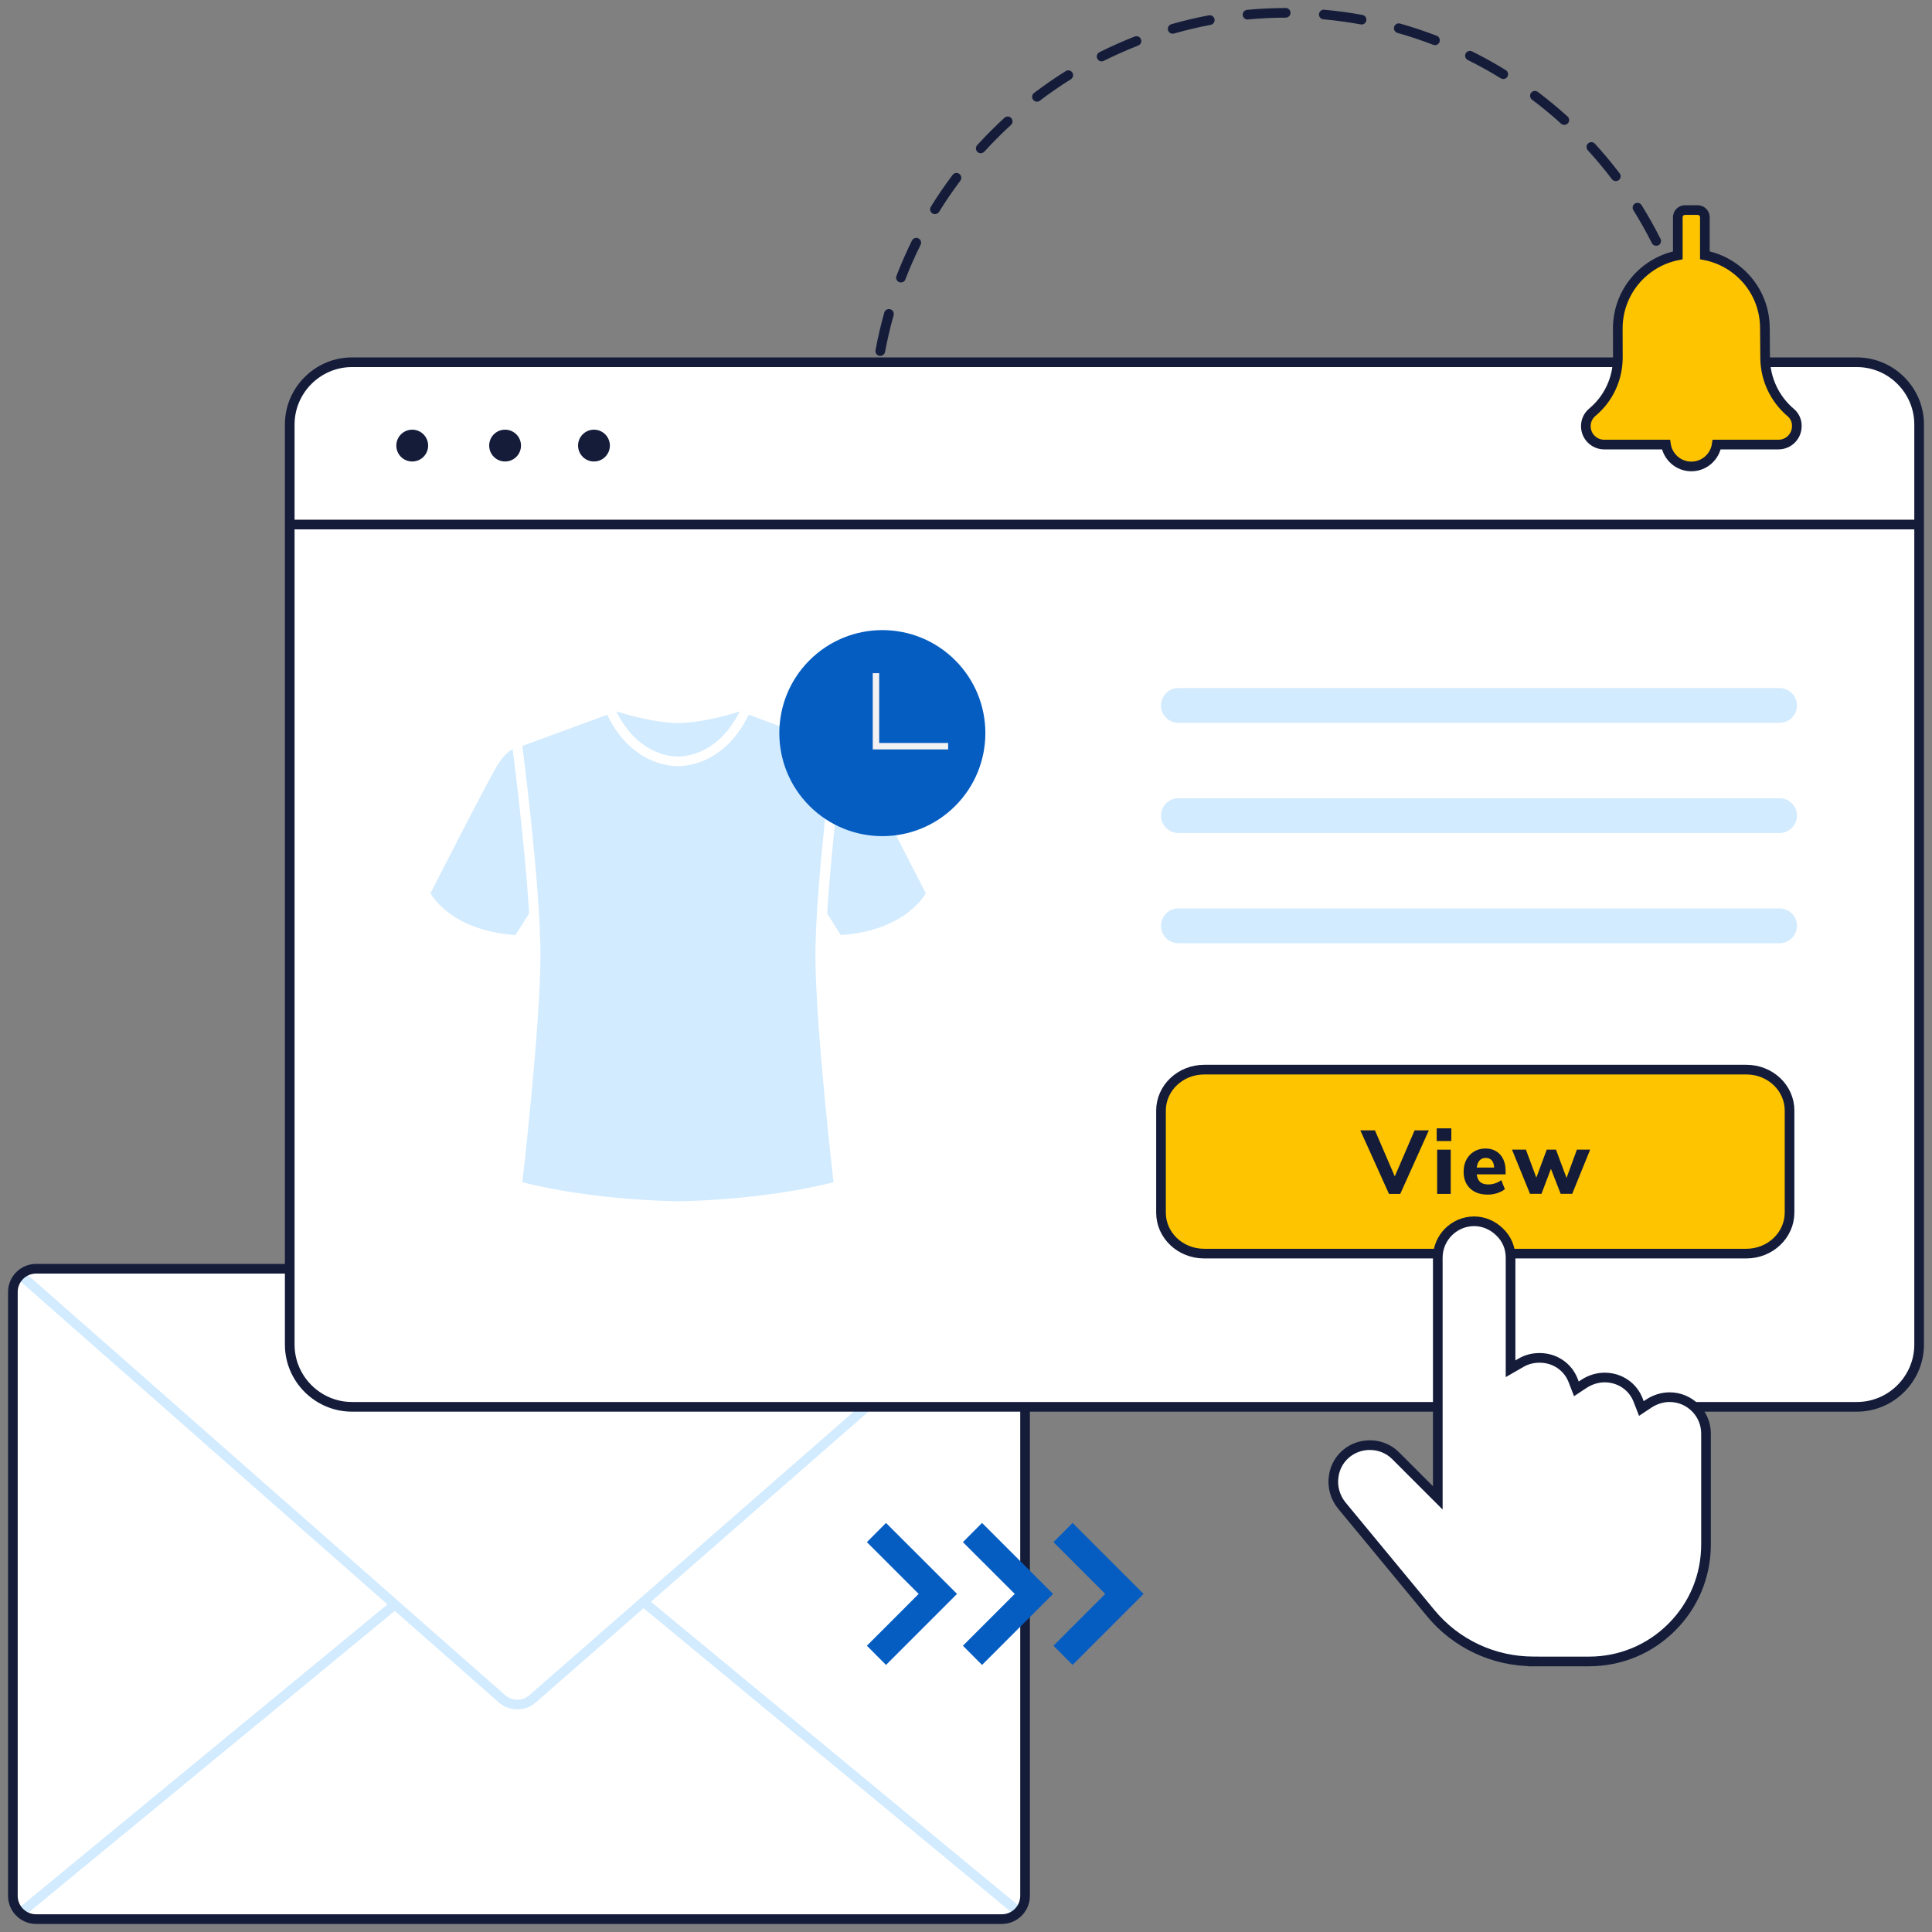
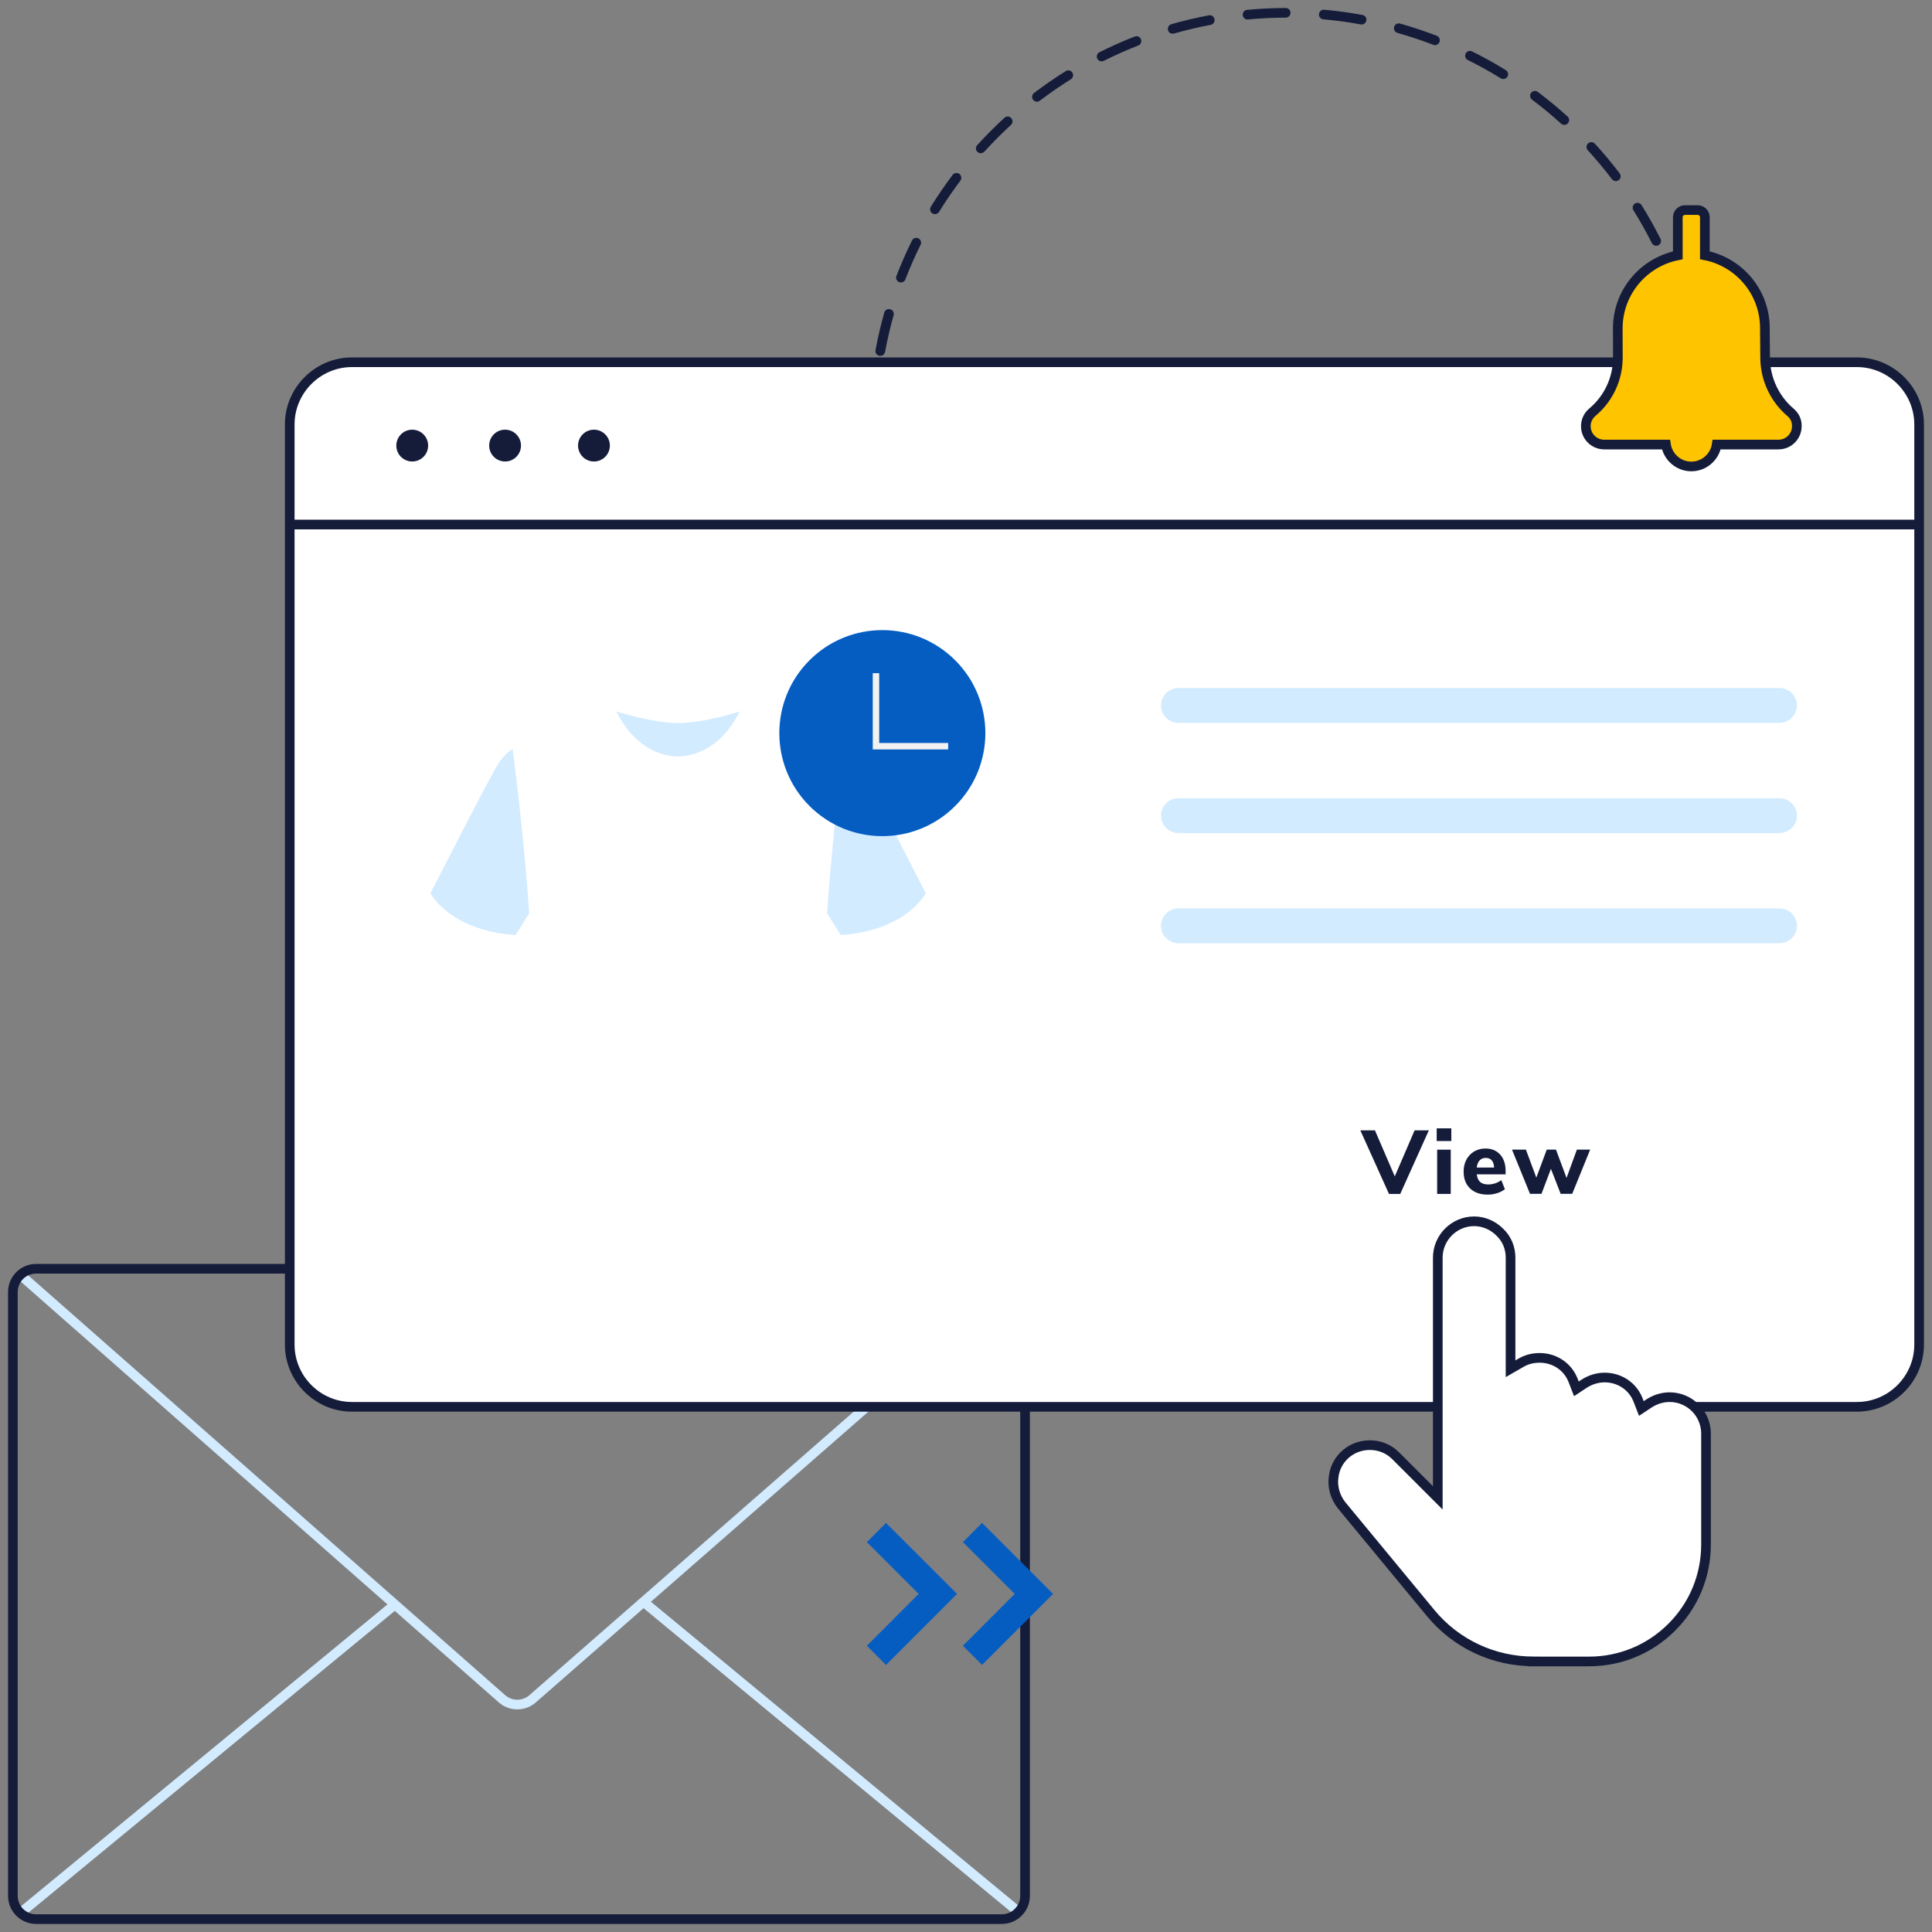
<svg xmlns="http://www.w3.org/2000/svg" version="1.1" x="0px" y="0px" viewBox="0 0 300 300" style="enable-background:new 0 0 300 300;" xml:space="preserve">
  <rect x="0" y="0" width="300" height="300" fill="#808080" stroke="none" />
  <style type="text/css">
	.Drop_x0020_Shadow{fill:none;}
	.Round_x0020_Corners_x0020_2_x0020_pt{fill:#FFFFFF;stroke:#231F20;stroke-miterlimit:10;}
	.Live_x0020_Reflect_x0020_X{fill:none;}
	.Bevel_x0020_Soft{fill:url(#SVGID_1_);}
	.Dusk{fill:#FFFFFF;}
	.Foliage_GS{fill:#FFDD00;}
	.Pompadour_GS{fill-rule:evenodd;clip-rule:evenodd;fill:#44ADE2;}
	.st0{display:none;}
	.st1{display:inline;}
	
		.st2{fill:none;stroke:#141C3A;stroke-width:1.5;stroke-linecap:round;stroke-linejoin:round;stroke-miterlimit:10;stroke-dasharray:6,6;}
	.st3{fill:#D2EBFF;}
	.st4{fill:none;stroke:#D2EBFF;stroke-width:1.5;stroke-linecap:round;stroke-linejoin:round;stroke-miterlimit:10;}
	.st5{fill:#FFFFFF;stroke:#141C3A;stroke-width:1.5;stroke-linecap:round;stroke-linejoin:round;stroke-miterlimit:10;}
	.st6{fill:#055DC2;}
	.st7{fill:#FFFFFF;}
	.st8{fill:#FFC400;stroke:#141C3A;stroke-width:1.5;stroke-linecap:round;stroke-linejoin:round;stroke-miterlimit:10;}
	.st9{fill:none;stroke:#141C3A;stroke-width:1.5;stroke-linecap:round;stroke-linejoin:round;stroke-miterlimit:10;}
	.st10{fill:#FFFFFF;stroke:#141C3A;stroke-width:1.5;stroke-linejoin:round;stroke-miterlimit:10;}
	.st11{fill:#FFC400;stroke:#141C3A;stroke-width:1.5;stroke-miterlimit:10;}
	.st12{fill:none;stroke:#141C3A;stroke-width:1.5;stroke-linecap:round;stroke-linejoin:round;stroke-dasharray:5.873,5.873;}
	.st13{fill:#FFFFFF;stroke:#141C3A;stroke-width:1.5;stroke-miterlimit:10;}
	.st14{fill:#D2EBFF;stroke:#141C3A;stroke-width:1.5;stroke-linecap:round;stroke-linejoin:round;stroke-miterlimit:10;}
	.st15{fill:#055DC2;stroke:#141C3A;stroke-width:1.5;stroke-miterlimit:10;}
	.st16{fill:#FFEDE9;stroke:#141C3A;stroke-width:1.5;stroke-linecap:round;stroke-linejoin:round;stroke-miterlimit:10;}
	.st17{fill:none;stroke:#141C3A;stroke-width:1.5;stroke-linecap:round;stroke-linejoin:round;}
	.st18{fill:none;stroke:#141C3A;stroke-width:1.5;stroke-linecap:round;stroke-linejoin:round;stroke-dasharray:5.875,5.875;}
	.st19{fill:none;stroke:#141C3A;stroke-width:1.5;stroke-linecap:round;stroke-linejoin:round;stroke-dasharray:5.979,5.979;}
	.st20{fill:none;stroke:#D2EBFF;stroke-width:2;stroke-linejoin:round;stroke-miterlimit:10;}
	.st21{fill:#D2EBFF;stroke:#141C3A;stroke-width:1.5;stroke-miterlimit:10;}
	.st22{fill:none;stroke:#141C3A;stroke-width:1.5;stroke-miterlimit:10;}
	.st23{fill:none;stroke:#141C3A;stroke-width:1.5;stroke-linecap:round;stroke-linejoin:round;stroke-dasharray:5.929,5.929;}
	.st24{fill-rule:evenodd;clip-rule:evenodd;fill:#FFFFFF;stroke:#141C3A;stroke-width:1.5;stroke-miterlimit:10;}
	.st25{fill:#141C3A;}
	.st26{fill:none;stroke:#F2F2F2;stroke-miterlimit:10;}
	
		.st27{fill:#FFFFFF;stroke:#141C3A;stroke-width:1.5;stroke-linecap:round;stroke-linejoin:round;stroke-miterlimit:10;stroke-dasharray:6,6;}
</style>
  <linearGradient id="SVGID_1_" gradientUnits="userSpaceOnUse" x1="-1085" y1="-125" x2="-1084.293" y2="-124.293">
    <stop offset="0" style="stop-color:#DEDFE3" />
    <stop offset="0.178" style="stop-color:#DADBDF" />
    <stop offset="0.361" style="stop-color:#CECFD3" />
    <stop offset="0.546" style="stop-color:#B9BCBF" />
    <stop offset="0.732" style="stop-color:#9CA0A2" />
    <stop offset="0.918" style="stop-color:#787D7E" />
    <stop offset="1" style="stop-color:#656B6C" />
  </linearGradient>
  <g id="Layer_2" class="st0">
</g>
  <g id="Out" class="st0">
    <g class="st1">
      <g>
        <ellipse class="st23" cx="199.79" cy="66.19" rx="64.17" ry="64.19" />
      </g>
      <g>
        <g>
          <path class="st7" d="M2,200.62v93.77c0,1.99,1.62,3.61,3.61,3.61h149.95c1.99,0,3.61-1.62,3.61-3.61v-93.77      c0-1.99-1.62-3.61-3.61-3.61H5.61C3.62,197.01,2,198.62,2,200.62z" />
        </g>
        <path class="st4" d="M3.31,198.09l74.63,65.69c1.36,1.2,3.4,1.2,4.76,0.01l75.32-65.85" />
        <line class="st4" x1="158.02" y1="296.77" x2="100.31" y2="249.06" />
        <line class="st4" x1="61.01" y1="249.41" x2="3.31" y2="296.93" />
        <path class="st9" d="M2,200.62v93.77c0,1.99,1.62,3.61,3.61,3.61h149.95c1.99,0,3.61-1.62,3.61-3.61v-93.77     c0-1.99-1.62-3.61-3.61-3.61H5.61C3.62,197.01,2,198.62,2,200.62z" />
      </g>
      <g>
        <g>
          <path class="st24" d="M288.34,218.45H54.65c-5.31,0-9.66-4.35-9.66-9.66V65.91c0-5.31,4.35-9.66,9.66-9.66h233.69      c5.31,0,9.66,4.35,9.66,9.66v142.88C298,214.1,293.65,218.45,288.34,218.45z" />
          <path class="st22" d="M44.46,81.45H298" />
          <path class="st25" d="M78.43,71.66c1.36,0,2.47-1.1,2.47-2.47c0-1.36-1.1-2.47-2.47-2.47s-2.47,1.1-2.47,2.47      C75.96,70.56,77.07,71.66,78.43,71.66z" />
          <path class="st25" d="M64.01,71.66c1.36,0,2.47-1.1,2.47-2.47c0-1.36-1.1-2.47-2.47-2.47c-1.36,0-2.47,1.1-2.47,2.47      C61.54,70.56,62.64,71.66,64.01,71.66z" />
          <path class="st25" d="M92.23,71.66c1.36,0,2.47-1.1,2.47-2.47c0-1.36-1.1-2.47-2.47-2.47c-1.36,0-2.47,1.1-2.47,2.47      C89.77,70.56,90.87,71.66,92.23,71.66z" />
        </g>
      </g>
      <g>
        <g>
          <path class="st3" d="M82.16,141.84c-0.69-11.23-2.55-25.48-2.55-25.48s-0.88,0.27-2.12,2.06c-1.24,1.79-10.64,20.29-10.64,20.29      s2.97,5.8,13.2,6.48L82.16,141.84z" />
          <path class="st3" d="M133.11,118.42c-1.24-1.79-2.12-2.06-2.12-2.06s-1.85,14.25-2.55,25.48l2.11,3.35      c10.22-0.67,13.2-6.48,13.2-6.48S134.35,120.21,133.11,118.42z" />
          <g>
            <g>
              <path class="st3" d="M105.28,117.47c1.46,0,6.36-0.53,9.58-7c0,0-5.44,1.8-9.55,1.8c-4.11,0-9.6-1.8-9.6-1.8        C98.91,116.94,103.82,117.47,105.28,117.47z" />
            </g>
            <g>
              <path class="st3" d="M129.43,115.83l-13.17-4.84c-3.59,7.38-9.3,7.98-10.99,7.98s-7.4-0.6-10.99-7.98l-13.17,4.84        c0,0,2.81,21.57,2.81,32.55c0,10.98-2.81,35.2-2.81,35.2c11.48,2.9,24.16,2.95,24.16,2.95s12.68-0.05,24.16-2.95        c0,0-2.81-24.21-2.81-35.2C126.63,137.4,129.43,115.83,129.43,115.83z" />
            </g>
          </g>
        </g>
      </g>
      <g>
        <g>
          <ellipse transform="matrix(0.707 -0.707 0.707 0.707 -40.362 130.242)" class="st6" cx="137.04" cy="113.84" rx="16" ry="16" />
          <polyline class="st26" points="136.02,104.53 136.02,115.87 147.23,115.87     " />
        </g>
      </g>
      <g>
        <g>
          <path class="st11" d="M271.16,194.66h-84.18c-3.7,0-6.7-2.84-6.7-6.35v-15.86c0-3.51,3.01-6.36,6.72-6.36h84.18      c3.7,0,6.7,2.84,6.7,6.35v15.86C277.87,191.81,274.87,194.66,271.16,194.66z" />
          <g>
-             <path class="st25" d="M219.66,175.52h2.21l-4.44,9.87h-1.75l-4.45-9.87h2.27l3.08,7.15L219.66,175.52z" />
            <path class="st25" d="M223.09,175.21h2.27v1.97h-2.27V175.21z M223.16,185.39v-6.87h2.11v6.87H223.16z" />
            <path class="st25" d="M233.79,182.35h-4.48c0.07,0.55,0.25,0.95,0.54,1.2s0.71,0.37,1.25,0.37c0.36,0,0.71-0.06,1.06-0.17       c0.35-0.12,0.67-0.28,0.96-0.5l0.56,1.41c-0.34,0.26-0.74,0.47-1.22,0.62c-0.48,0.15-0.96,0.22-1.45,0.22       c-1.16,0-2.07-0.32-2.74-0.96c-0.67-0.64-1-1.51-1-2.61c0-0.7,0.14-1.32,0.43-1.86c0.29-0.54,0.69-0.96,1.2-1.27       c0.51-0.3,1.1-0.46,1.75-0.46c0.96,0,1.72,0.31,2.29,0.94c0.56,0.62,0.85,1.47,0.85,2.55V182.35z M229.75,180.19       c-0.24,0.26-0.38,0.63-0.44,1.11h2.7c-0.03-0.5-0.15-0.87-0.37-1.12c-0.22-0.25-0.53-0.38-0.93-0.38       S229.99,179.93,229.75,180.19z" />
            <path class="st25" d="M244.86,178.51h2.06l-2.79,6.87h-1.79l-1.51-3.88l-1.47,3.88h-1.78l-2.8-6.87h2.16l1.62,4.35l1.62-4.35       h1.43l1.64,4.4L244.86,178.51z" />
          </g>
        </g>
        <g>
          <g>
            <path class="st3" d="M180.28,143.76L180.28,143.76c0-1.49,1.21-2.7,2.7-2.7h93.35c1.49,0,2.7,1.21,2.7,2.7l0,0       c0,1.49-1.21,2.7-2.7,2.7h-93.35C181.49,146.46,180.28,145.25,180.28,143.76z" />
          </g>
          <g>
            <path class="st3" d="M180.28,126.65L180.28,126.65c0-1.49,1.21-2.7,2.7-2.7h93.35c1.49,0,2.7,1.21,2.7,2.7l0,0       c0,1.49-1.21,2.7-2.7,2.7h-93.35C181.49,129.35,180.28,128.14,180.28,126.65z" />
          </g>
          <g>
            <path class="st3" d="M180.28,109.54L180.28,109.54c0-1.49,1.21-2.7,2.7-2.7h93.35c1.49,0,2.7,1.21,2.7,2.7l0,0       c0,1.49-1.21,2.7-2.7,2.7h-93.35C181.49,112.25,180.28,111.04,180.28,109.54z" />
          </g>
        </g>
      </g>
      <path class="st11" d="M278.04,64.04c-2.48-2.11-3.92-5.19-3.95-8.44l-0.04-4.65c0-5.6-4-10.27-9.32-11.31v-5.91    c0-0.61-0.5-1.11-1.11-1.11h-1.98c-0.61,0-1.11,0.5-1.11,1.11v5.92c-5.31,1.05-9.3,5.71-9.32,11.3l0.01,4.61    c-0.01,3.26-1.45,6.35-3.95,8.44c-0.65,0.54-1.03,1.34-1.02,2.18c0,1.58,1.28,2.85,2.85,2.85c0,0,0,0,0,0h9.59    c0.29,1.92,1.94,3.4,3.94,3.4s3.65-1.48,3.94-3.4h9.59c1.58,0,2.85-1.28,2.85-2.85c0,0,0,0,0,0    C279.04,65.35,278.67,64.56,278.04,64.04z" />
      <path class="st13" d="M238.11,257.98c-6.21,0-12.05-2.75-15.98-7.53l-13.79-16.69c-1.03-1.28-1.48-2.91-1.25-4.47    c0.19-1.59,1.08-3.03,2.42-3.93c0.95-0.63,2.05-0.96,3.2-0.96c1.52,0,2.94,0.58,4,1.64l6.55,6.55v-37.3    c0-3.11,2.54-5.65,5.65-5.65c1.46,0,2.9,0.61,3.97,1.68c1.09,1.03,1.68,2.44,1.68,3.97v17.25l1.65-0.95    c0.87-0.5,1.81-0.74,2.87-0.74c2.34,0,4.38,1.38,5.2,3.52l0.5,1.29l1.15-0.76c0.98-0.65,2.11-1,3.24-1c2.34,0,4.38,1.38,5.2,3.52    l0.5,1.29l1.15-0.76c0.98-0.65,2.11-1,3.24-1c3.11,0,5.65,2.54,5.65,5.65v17.21c0,4.88-1.89,9.44-5.32,12.86    c-3.43,3.43-8,5.32-12.86,5.32h-8.61V257.98z" />
      <g>
        <polygon class="st6" points="137.58,236.48 134.61,239.46 142.65,247.5 134.61,255.55 137.58,258.53 148.61,247.5    " />
        <polygon class="st6" points="152.49,236.48 149.52,239.46 157.57,247.5 149.52,255.55 152.49,258.53 163.52,247.5    " />
        <polygon class="st6" points="166.55,236.48 163.58,239.46 171.62,247.5 163.58,255.55 166.55,258.53 177.58,247.5    " />
      </g>
    </g>
  </g>
  <g id="Out-kruvi">
    <g>
      <path class="st25" d="M199.85,131.14c-0.41,0-0.75-0.34-0.75-0.75s0.33-0.75,0.75-0.75c1.95,0,3.92-0.09,5.85-0.27    c0.4-0.03,0.78,0.27,0.82,0.68c0.04,0.41-0.27,0.78-0.68,0.82C203.86,131.04,201.84,131.13,199.85,131.14    C199.85,131.14,199.85,131.14,199.85,131.14z M193.93,130.87c-0.02,0-0.05,0-0.07,0c-1.98-0.18-3.98-0.45-5.94-0.82    c-0.41-0.08-0.68-0.47-0.6-0.87s0.46-0.68,0.87-0.6c1.91,0.35,3.86,0.62,5.8,0.8c0.41,0.04,0.72,0.4,0.68,0.81    C194.64,130.58,194.31,130.87,193.93,130.87z M211.63,130.05c-0.35,0-0.67-0.25-0.74-0.61c-0.08-0.41,0.19-0.8,0.6-0.88    c1.91-0.36,3.83-0.81,5.7-1.34c0.4-0.11,0.81,0.12,0.93,0.52c0.11,0.4-0.12,0.81-0.52,0.93c-1.92,0.55-3.88,1.01-5.84,1.37    C211.72,130.04,211.68,130.05,211.63,130.05z M182.29,128.72c-0.07,0-0.14-0.01-0.2-0.03c-1.92-0.54-3.83-1.18-5.69-1.9    c-0.39-0.15-0.58-0.58-0.43-0.97s0.58-0.58,0.97-0.43c1.81,0.7,3.68,1.33,5.55,1.86c0.4,0.11,0.63,0.53,0.52,0.93    C182.92,128.5,182.62,128.72,182.29,128.72z M223.02,126.8c-0.3,0-0.58-0.18-0.7-0.48c-0.15-0.39,0.04-0.82,0.43-0.97    c1.81-0.7,3.61-1.5,5.35-2.37c0.37-0.19,0.82-0.03,1.01,0.34c0.19,0.37,0.04,0.82-0.34,1.01c-1.78,0.89-3.63,1.71-5.48,2.43    C223.2,126.79,223.11,126.8,223.02,126.8z M171.24,124.45c-0.11,0-0.23-0.02-0.33-0.08c-1.78-0.89-3.55-1.87-5.24-2.92    c-0.35-0.22-0.46-0.68-0.24-1.03c0.22-0.35,0.68-0.46,1.03-0.24c1.65,1.02,3.38,1.98,5.12,2.85c0.37,0.18,0.52,0.63,0.34,1.01    C171.79,124.29,171.52,124.45,171.24,124.45z M233.61,121.51c-0.25,0-0.5-0.13-0.64-0.35c-0.22-0.35-0.11-0.81,0.24-1.03    c1.65-1.03,3.28-2.14,4.83-3.32c0.33-0.25,0.8-0.19,1.05,0.15c0.25,0.33,0.19,0.8-0.14,1.05c-1.59,1.2-3.25,2.34-4.94,3.4    C233.88,121.47,233.74,121.51,233.61,121.51z M161.18,118.21c-0.16,0-0.32-0.05-0.45-0.15c-1.58-1.2-3.14-2.48-4.61-3.83    c-0.31-0.28-0.33-0.75-0.05-1.06c0.28-0.31,0.75-0.33,1.06-0.05c1.44,1.31,2.96,2.57,4.51,3.74c0.33,0.25,0.4,0.72,0.15,1.05    C161.63,118.11,161.4,118.21,161.18,118.21z M243.05,114.36c-0.2,0-0.41-0.08-0.55-0.24c-0.28-0.31-0.26-0.78,0.05-1.06    c1.44-1.31,2.83-2.71,4.14-4.15c0.28-0.31,0.75-0.33,1.06-0.05c0.31,0.28,0.33,0.75,0.05,1.06c-1.34,1.47-2.77,2.9-4.24,4.24    C243.41,114.3,243.23,114.36,243.05,114.36z M152.42,110.24c-0.2,0-0.41-0.08-0.55-0.24c-1.34-1.47-2.63-3.02-3.84-4.61    c-0.25-0.33-0.19-0.8,0.14-1.05c0.33-0.25,0.8-0.19,1.05,0.14c1.17,1.55,2.44,3.06,3.75,4.5c0.28,0.31,0.26,0.78-0.05,1.06    C152.79,110.18,152.6,110.24,152.42,110.24z M251.02,105.61c-0.16,0-0.32-0.05-0.45-0.15c-0.33-0.25-0.4-0.72-0.15-1.05    c1.17-1.55,2.29-3.18,3.31-4.83c0.22-0.35,0.68-0.46,1.03-0.24c0.35,0.22,0.46,0.68,0.24,1.03c-1.05,1.7-2.19,3.36-3.39,4.95    C251.47,105.5,251.25,105.61,251.02,105.61z M145.27,100.8c-0.25,0-0.5-0.13-0.64-0.35c-1.05-1.69-2.04-3.45-2.93-5.23    c-0.19-0.37-0.04-0.82,0.34-1.01s0.82-0.03,1.01,0.34c0.87,1.74,1.83,3.46,2.86,5.11c0.22,0.35,0.11,0.81-0.24,1.03    C145.54,100.77,145.41,100.8,145.27,100.8z M257.25,95.54c-0.11,0-0.23-0.03-0.33-0.08c-0.37-0.18-0.52-0.63-0.34-1.01    c0.87-1.74,1.66-3.55,2.37-5.36c0.15-0.39,0.58-0.58,0.97-0.43c0.39,0.15,0.58,0.58,0.43,0.97c-0.72,1.86-1.53,3.7-2.42,5.49    C257.8,95.39,257.53,95.54,257.25,95.54z M139.98,90.22c-0.3,0-0.58-0.18-0.7-0.48c-0.72-1.85-1.36-3.77-1.91-5.68    c-0.11-0.4,0.12-0.81,0.52-0.93c0.41-0.11,0.81,0.12,0.93,0.52c0.53,1.87,1.16,3.74,1.87,5.55c0.15,0.39-0.04,0.82-0.43,0.97    C140.16,90.2,140.07,90.22,139.98,90.22z M261.53,84.5c-0.07,0-0.14-0.01-0.21-0.03c-0.4-0.11-0.63-0.53-0.52-0.93    c0.53-1.87,0.98-3.78,1.33-5.7c0.08-0.41,0.47-0.68,0.87-0.6c0.41,0.08,0.68,0.47,0.6,0.87c-0.37,1.96-0.82,3.93-1.37,5.84    C262.16,84.29,261.86,84.5,261.53,84.5z M136.73,78.83c-0.35,0-0.67-0.25-0.74-0.61c-0.36-1.95-0.64-3.95-0.83-5.94    c-0.04-0.41,0.26-0.78,0.68-0.82c0.42-0.05,0.78,0.26,0.82,0.68c0.18,1.94,0.45,3.9,0.81,5.8c0.08,0.41-0.19,0.8-0.6,0.88    C136.82,78.83,136.77,78.83,136.73,78.83z M263.69,72.86c-0.02,0-0.05,0-0.07,0c-0.41-0.04-0.72-0.4-0.68-0.82    c0.18-1.93,0.27-3.9,0.27-5.85v-0.21c0-0.41,0.34-0.75,0.75-0.75s0.75,0.34,0.75,0.75v0.21c0,2-0.09,4.01-0.27,5.99    C264.4,72.57,264.07,72.86,263.69,72.86z M135.63,67.05c-0.41,0-0.75-0.34-0.75-0.75v-0.1c0-1.96,0.09-3.94,0.26-5.88    c0.04-0.41,0.38-0.72,0.81-0.68c0.41,0.04,0.72,0.4,0.68,0.81c-0.17,1.9-0.26,3.83-0.26,5.75v0.1    C136.38,66.71,136.04,67.05,135.63,67.05z M263.67,60.82c-0.38,0-0.71-0.29-0.75-0.68c-0.18-1.95-0.46-3.9-0.82-5.8    c-0.08-0.41,0.19-0.8,0.6-0.88c0.42-0.08,0.8,0.19,0.88,0.6c0.37,1.94,0.65,3.94,0.84,5.94c0.04,0.41-0.26,0.78-0.68,0.82    C263.72,60.82,263.7,60.82,263.67,60.82z M136.69,55.26c-0.04,0-0.09,0-0.14-0.01c-0.41-0.08-0.68-0.47-0.6-0.87    c0.36-1.96,0.82-3.93,1.36-5.84c0.11-0.4,0.52-0.63,0.93-0.52c0.4,0.11,0.63,0.53,0.52,0.93c-0.53,1.87-0.97,3.79-1.33,5.7    C137.36,55,137.05,55.26,136.69,55.26z M261.47,49.19c-0.33,0-0.63-0.21-0.72-0.54c-0.53-1.86-1.16-3.73-1.88-5.55    c-0.15-0.39,0.04-0.82,0.42-0.97c0.39-0.15,0.82,0.04,0.97,0.43c0.73,1.86,1.37,3.77,1.92,5.68c0.11,0.4-0.12,0.81-0.51,0.93    C261.61,49.18,261.54,49.19,261.47,49.19z M139.9,43.86c-0.09,0-0.18-0.02-0.27-0.05c-0.39-0.15-0.58-0.58-0.43-0.97    c0.72-1.86,1.53-3.7,2.41-5.49c0.18-0.37,0.63-0.52,1-0.34c0.37,0.18,0.52,0.63,0.34,1c-0.87,1.75-1.66,3.55-2.36,5.36    C140.49,43.68,140.2,43.86,139.9,43.86z M257.17,38.16c-0.28,0-0.54-0.15-0.67-0.41c-0.87-1.74-1.84-3.45-2.87-5.11    c-0.22-0.35-0.11-0.81,0.24-1.03c0.35-0.22,0.81-0.11,1.03,0.24c1.06,1.69,2.04,3.45,2.94,5.23c0.19,0.37,0.04,0.82-0.33,1.01    C257.39,38.14,257.28,38.16,257.17,38.16z M145.17,33.25c-0.13,0-0.27-0.04-0.39-0.11c-0.35-0.22-0.46-0.68-0.24-1.03    c1.04-1.69,2.18-3.36,3.38-4.95c0.25-0.33,0.72-0.4,1.05-0.15c0.33,0.25,0.4,0.72,0.15,1.05c-1.17,1.56-2.29,3.19-3.3,4.84    C145.66,33.13,145.42,33.25,145.17,33.25z M250.9,28.12c-0.23,0-0.45-0.1-0.6-0.3c-1.17-1.54-2.44-3.06-3.75-4.49    c-0.28-0.31-0.26-0.78,0.05-1.06c0.31-0.28,0.78-0.26,1.06,0.05c1.35,1.47,2.64,3.02,3.84,4.6c0.25,0.33,0.19,0.8-0.14,1.05    C251.21,28.07,251.05,28.12,250.9,28.12z M152.29,23.79c-0.18,0-0.36-0.06-0.5-0.19c-0.31-0.28-0.33-0.75-0.05-1.06    c1.34-1.48,2.76-2.9,4.23-4.25c0.31-0.28,0.78-0.26,1.06,0.05c0.28,0.31,0.26,0.78-0.05,1.06c-1.43,1.31-2.82,2.71-4.13,4.15    C152.69,23.71,152.49,23.79,152.29,23.79z M242.9,19.39c-0.18,0-0.36-0.06-0.5-0.19c-1.44-1.31-2.96-2.57-4.51-3.73    c-0.33-0.25-0.4-0.72-0.15-1.05c0.25-0.33,0.72-0.4,1.05-0.15c1.59,1.2,3.14,2.48,4.62,3.82c0.31,0.28,0.33,0.75,0.05,1.06    C243.3,19.31,243.1,19.39,242.9,19.39z M161.02,15.79c-0.23,0-0.45-0.1-0.6-0.3c-0.25-0.33-0.19-0.8,0.14-1.05    c1.59-1.2,3.25-2.35,4.93-3.4c0.35-0.22,0.81-0.11,1.03,0.24c0.22,0.35,0.11,0.81-0.24,1.03c-1.65,1.03-3.27,2.15-4.82,3.33    C161.33,15.74,161.17,15.79,161.02,15.79z M233.43,12.27c-0.13,0-0.27-0.04-0.39-0.11c-1.66-1.03-3.39-1.98-5.12-2.84    c-0.37-0.18-0.52-0.63-0.34-1c0.18-0.37,0.63-0.52,1-0.34c1.78,0.88,3.54,1.86,5.24,2.91c0.35,0.22,0.46,0.68,0.25,1.03    C233.93,12.14,233.69,12.27,233.43,12.27z M171.06,9.53c-0.28,0-0.54-0.15-0.67-0.41c-0.19-0.37-0.04-0.82,0.33-1.01    c1.78-0.89,3.62-1.71,5.48-2.44c0.38-0.15,0.82,0.04,0.97,0.43c0.15,0.39-0.04,0.82-0.43,0.97c-1.81,0.71-3.61,1.51-5.35,2.38    C171.29,9.5,171.17,9.53,171.06,9.53z M222.83,7.01c-0.09,0-0.18-0.02-0.27-0.05c-1.82-0.7-3.69-1.32-5.56-1.85    c-0.4-0.11-0.63-0.53-0.52-0.93c0.11-0.4,0.52-0.63,0.92-0.52c1.92,0.54,3.83,1.18,5.69,1.89c0.39,0.15,0.58,0.58,0.43,0.97    C223.41,6.83,223.13,7.01,222.83,7.01z M182.09,5.23c-0.33,0-0.63-0.21-0.72-0.54c-0.11-0.4,0.12-0.81,0.51-0.93    c1.91-0.55,3.87-1.01,5.83-1.38c0.41-0.08,0.8,0.19,0.88,0.6c0.08,0.41-0.19,0.8-0.6,0.88c-1.91,0.36-3.83,0.81-5.7,1.35    C182.23,5.22,182.16,5.23,182.09,5.23z M211.43,3.8c-0.04,0-0.09,0-0.14-0.01c-1.91-0.35-3.86-0.62-5.8-0.79    c-0.41-0.04-0.72-0.4-0.68-0.81c0.04-0.41,0.4-0.72,0.81-0.68c1.99,0.18,3.98,0.45,5.94,0.81c0.41,0.07,0.68,0.47,0.6,0.87    C212.1,3.55,211.79,3.8,211.43,3.8z M193.72,3.03c-0.38,0-0.71-0.29-0.75-0.68c-0.04-0.41,0.26-0.78,0.68-0.82    c1.98-0.19,3.99-0.28,5.99-0.29c0,0,0,0,0,0c0.41,0,0.75,0.33,0.75,0.75c0,0.41-0.33,0.75-0.75,0.75c-1.95,0-3.92,0.1-5.85,0.28    C193.77,3.03,193.74,3.03,193.72,3.03z" />
      <g>
        <g>
-           <path class="st7" d="M2,200.62v93.77c0,1.99,1.62,3.61,3.61,3.61h149.95c1.99,0,3.61-1.62,3.61-3.61v-93.77      c0-1.99-1.62-3.61-3.61-3.61H5.61C3.62,197.01,2,198.62,2,200.62z" />
-         </g>
+           </g>
        <path class="st4" d="M3.31,198.09l74.63,65.69c1.36,1.2,3.4,1.2,4.76,0.01l75.32-65.85" />
        <line class="st4" x1="158.02" y1="296.77" x2="100.31" y2="249.06" />
        <line class="st4" x1="61.01" y1="249.41" x2="3.31" y2="296.93" />
        <path class="st9" d="M2,200.62v93.77c0,1.99,1.62,3.61,3.61,3.61h149.95c1.99,0,3.61-1.62,3.61-3.61v-93.77     c0-1.99-1.62-3.61-3.61-3.61H5.61C3.62,197.01,2,198.62,2,200.62z" />
      </g>
      <g>
        <g>
          <path class="st24" d="M288.34,218.45H54.65c-5.31,0-9.66-4.35-9.66-9.66V65.91c0-5.31,4.35-9.66,9.66-9.66h233.69      c5.31,0,9.66,4.35,9.66,9.66v142.88C298,214.1,293.65,218.45,288.34,218.45z" />
          <path class="st22" d="M44.46,81.45H298" />
          <path class="st25" d="M78.43,71.66c1.36,0,2.47-1.1,2.47-2.47c0-1.36-1.1-2.47-2.47-2.47s-2.47,1.1-2.47,2.47      C75.96,70.56,77.07,71.66,78.43,71.66z" />
          <path class="st25" d="M64.01,71.66c1.36,0,2.47-1.1,2.47-2.47c0-1.36-1.1-2.47-2.47-2.47c-1.36,0-2.47,1.1-2.47,2.47      C61.54,70.56,62.64,71.66,64.01,71.66z" />
          <path class="st25" d="M92.23,71.66c1.36,0,2.47-1.1,2.47-2.47c0-1.36-1.1-2.47-2.47-2.47c-1.36,0-2.47,1.1-2.47,2.47      C89.77,70.56,90.87,71.66,92.23,71.66z" />
        </g>
      </g>
      <g>
        <g>
          <path class="st3" d="M82.16,141.84c-0.69-11.23-2.55-25.48-2.55-25.48s-0.88,0.27-2.12,2.06c-1.24,1.79-10.64,20.29-10.64,20.29      s2.97,5.8,13.2,6.48L82.16,141.84z" />
          <path class="st3" d="M133.11,118.42c-1.24-1.79-2.12-2.06-2.12-2.06s-1.85,14.25-2.55,25.48l2.11,3.35      c10.22-0.67,13.2-6.48,13.2-6.48S134.35,120.21,133.11,118.42z" />
          <g>
            <g>
              <path class="st3" d="M105.28,117.47c1.46,0,6.36-0.53,9.58-7c0,0-5.44,1.8-9.55,1.8c-4.11,0-9.6-1.8-9.6-1.8        C98.91,116.94,103.82,117.47,105.28,117.47z" />
            </g>
            <g>
-               <path class="st3" d="M129.43,115.83l-13.17-4.84c-3.59,7.38-9.3,7.98-10.99,7.98s-7.4-0.6-10.99-7.98l-13.17,4.84        c0,0,2.81,21.57,2.81,32.55c0,10.98-2.81,35.2-2.81,35.2c11.48,2.9,24.16,2.95,24.16,2.95s12.68-0.05,24.16-2.95        c0,0-2.81-24.21-2.81-35.2C126.63,137.4,129.43,115.83,129.43,115.83z" />
-             </g>
+               </g>
          </g>
        </g>
      </g>
      <g>
        <g>
          <ellipse transform="matrix(0.707 -0.707 0.707 0.707 -40.362 130.242)" class="st6" cx="137.04" cy="113.84" rx="16" ry="16" />
          <polyline class="st26" points="136.02,104.53 136.02,115.87 147.23,115.87     " />
        </g>
      </g>
      <g>
        <g>
-           <path class="st11" d="M271.16,194.66h-84.18c-3.7,0-6.7-2.84-6.7-6.35v-15.86c0-3.51,3.01-6.36,6.72-6.36h84.18      c3.7,0,6.7,2.84,6.7,6.35v15.86C277.87,191.81,274.87,194.66,271.16,194.66z" />
          <g>
            <path class="st25" d="M219.66,175.52h2.21l-4.44,9.87h-1.75l-4.45-9.87h2.27l3.08,7.15L219.66,175.52z" />
            <path class="st25" d="M223.09,175.21h2.27v1.97h-2.27V175.21z M223.16,185.39v-6.87h2.11v6.87H223.16z" />
            <path class="st25" d="M233.79,182.35h-4.48c0.07,0.55,0.25,0.95,0.54,1.2s0.71,0.37,1.25,0.37c0.36,0,0.71-0.06,1.06-0.17       c0.35-0.12,0.67-0.28,0.96-0.5l0.56,1.41c-0.34,0.26-0.74,0.47-1.22,0.62c-0.48,0.15-0.96,0.22-1.45,0.22       c-1.16,0-2.07-0.32-2.74-0.96c-0.67-0.64-1-1.51-1-2.61c0-0.7,0.14-1.32,0.43-1.86c0.29-0.54,0.69-0.96,1.2-1.27       c0.51-0.3,1.1-0.46,1.75-0.46c0.96,0,1.72,0.31,2.29,0.94c0.56,0.62,0.85,1.47,0.85,2.55V182.35z M229.75,180.19       c-0.24,0.26-0.38,0.63-0.44,1.11h2.7c-0.03-0.5-0.15-0.87-0.37-1.12c-0.22-0.25-0.53-0.38-0.93-0.38       S229.99,179.93,229.75,180.19z" />
            <path class="st25" d="M244.86,178.51h2.06l-2.79,6.87h-1.79l-1.51-3.88l-1.47,3.88h-1.78l-2.8-6.87h2.16l1.62,4.35l1.62-4.35       h1.43l1.64,4.4L244.86,178.51z" />
          </g>
        </g>
        <g>
          <g>
            <path class="st3" d="M180.28,143.76L180.28,143.76c0-1.49,1.21-2.7,2.7-2.7h93.35c1.49,0,2.7,1.21,2.7,2.7l0,0       c0,1.49-1.21,2.7-2.7,2.7h-93.35C181.49,146.46,180.28,145.25,180.28,143.76z" />
          </g>
          <g>
            <path class="st3" d="M180.28,126.65L180.28,126.65c0-1.49,1.21-2.7,2.7-2.7h93.35c1.49,0,2.7,1.21,2.7,2.7l0,0       c0,1.49-1.21,2.7-2.7,2.7h-93.35C181.49,129.35,180.28,128.14,180.28,126.65z" />
          </g>
          <g>
            <path class="st3" d="M180.28,109.54L180.28,109.54c0-1.49,1.21-2.7,2.7-2.7h93.35c1.49,0,2.7,1.21,2.7,2.7l0,0       c0,1.49-1.21,2.7-2.7,2.7h-93.35C181.49,112.25,180.28,111.04,180.28,109.54z" />
          </g>
        </g>
      </g>
      <path class="st11" d="M278.04,64.04c-2.48-2.11-3.92-5.19-3.95-8.44l-0.04-4.65c0-5.6-4-10.27-9.32-11.31v-5.91    c0-0.61-0.5-1.11-1.11-1.11h-1.98c-0.61,0-1.11,0.5-1.11,1.11v5.92c-5.31,1.05-9.3,5.71-9.32,11.3l0.01,4.61    c-0.01,3.26-1.45,6.35-3.95,8.44c-0.65,0.54-1.03,1.34-1.02,2.18c0,1.58,1.28,2.85,2.85,2.85c0,0,0,0,0,0h9.59    c0.29,1.92,1.94,3.4,3.94,3.4s3.65-1.48,3.94-3.4h9.59c1.58,0,2.85-1.28,2.85-2.85c0,0,0,0,0,0    C279.04,65.35,278.67,64.56,278.04,64.04z" />
      <path class="st13" d="M238.11,257.98c-6.21,0-12.05-2.75-15.98-7.53l-13.79-16.69c-1.03-1.28-1.48-2.91-1.25-4.47    c0.19-1.59,1.08-3.03,2.42-3.93c0.95-0.63,2.05-0.96,3.2-0.96c1.52,0,2.94,0.58,4,1.64l6.55,6.55v-37.3    c0-3.11,2.54-5.65,5.65-5.65c1.46,0,2.9,0.61,3.97,1.68c1.09,1.03,1.68,2.44,1.68,3.97v17.25l1.65-0.95    c0.87-0.5,1.81-0.74,2.87-0.74c2.34,0,4.38,1.38,5.2,3.52l0.5,1.29l1.15-0.76c0.98-0.65,2.11-1,3.24-1c2.34,0,4.38,1.38,5.2,3.52    l0.5,1.29l1.15-0.76c0.98-0.65,2.11-1,3.24-1c3.11,0,5.65,2.54,5.65,5.65v17.21c0,4.88-1.89,9.44-5.32,12.86    c-3.43,3.43-8,5.32-12.86,5.32h-8.61V257.98z" />
      <g>
        <polygon class="st6" points="137.58,236.48 134.61,239.46 142.65,247.5 134.61,255.55 137.58,258.53 148.61,247.5    " />
        <polygon class="st6" points="152.49,236.48 149.52,239.46 157.57,247.5 149.52,255.55 152.49,258.53 163.52,247.5    " />
-         <polygon class="st6" points="166.55,236.48 163.58,239.46 171.62,247.5 163.58,255.55 166.55,258.53 177.58,247.5    " />
      </g>
    </g>
  </g>
</svg>